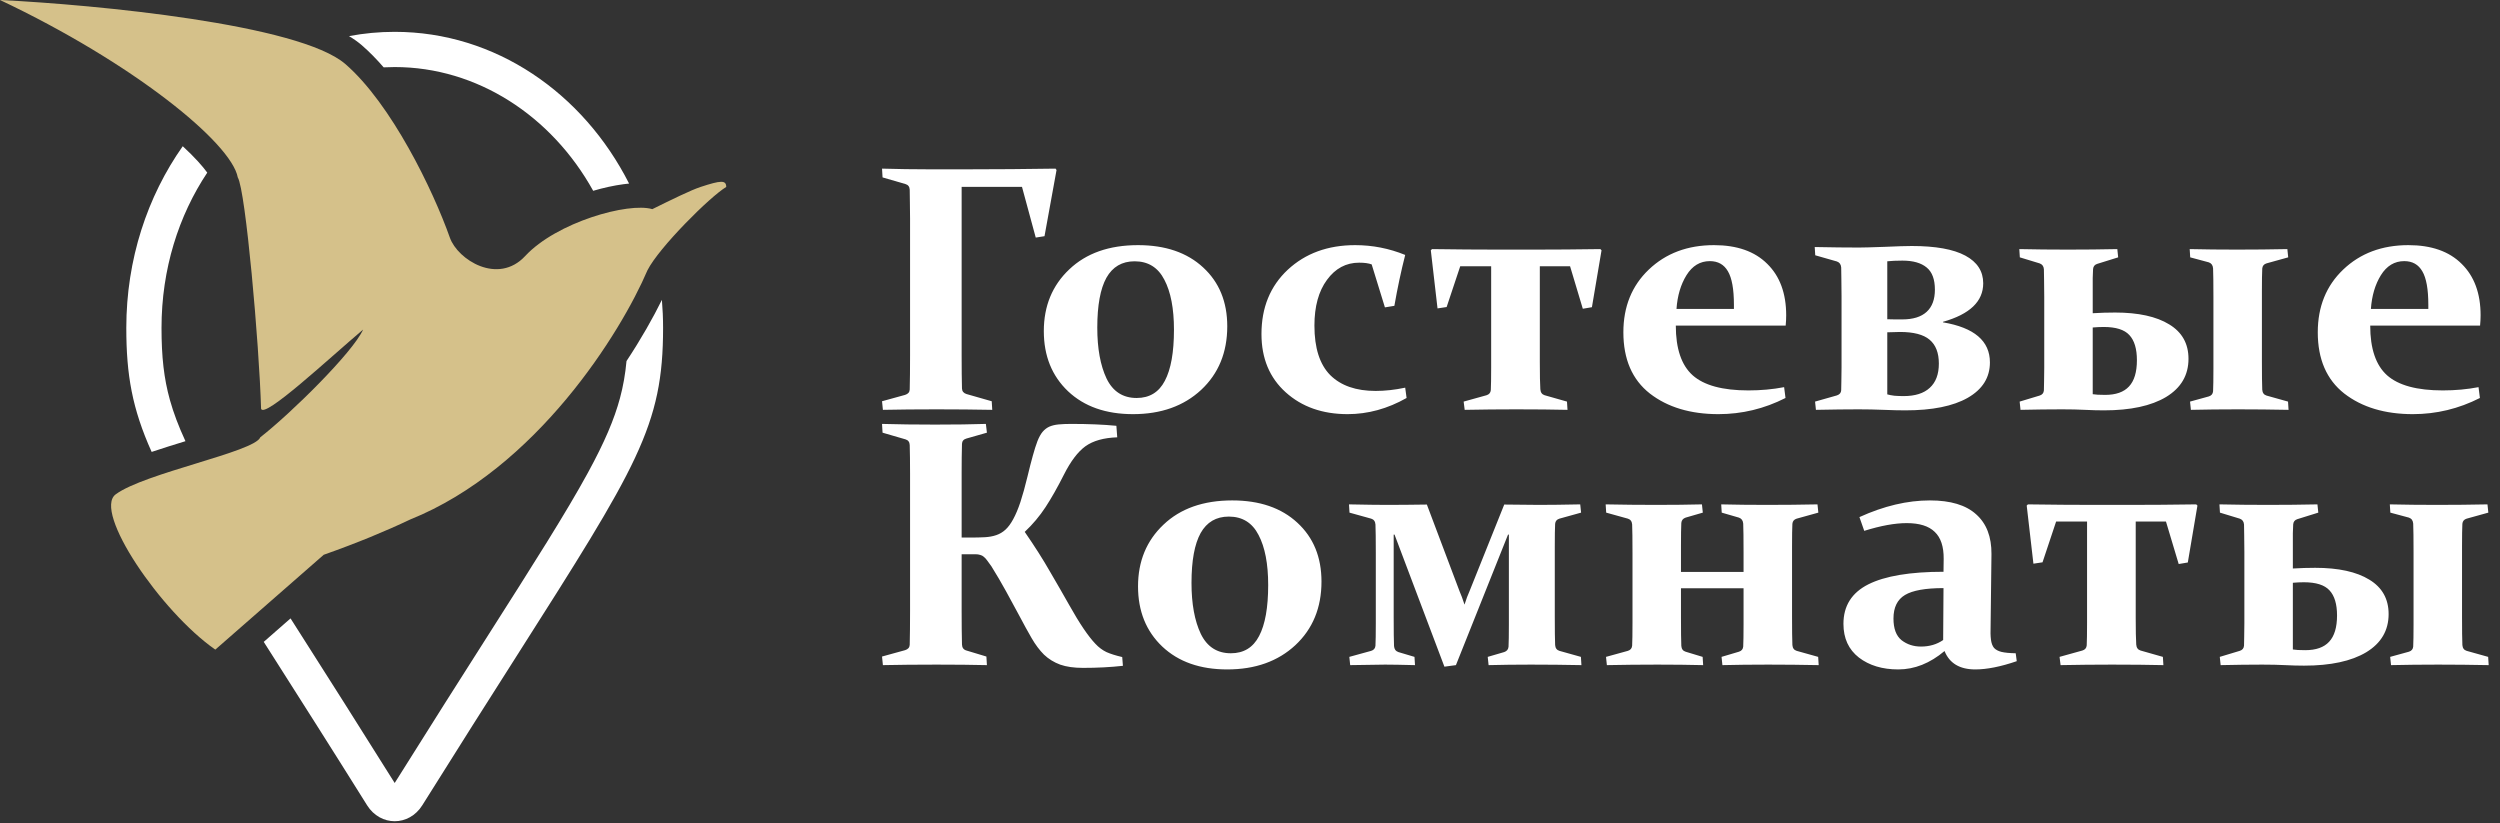
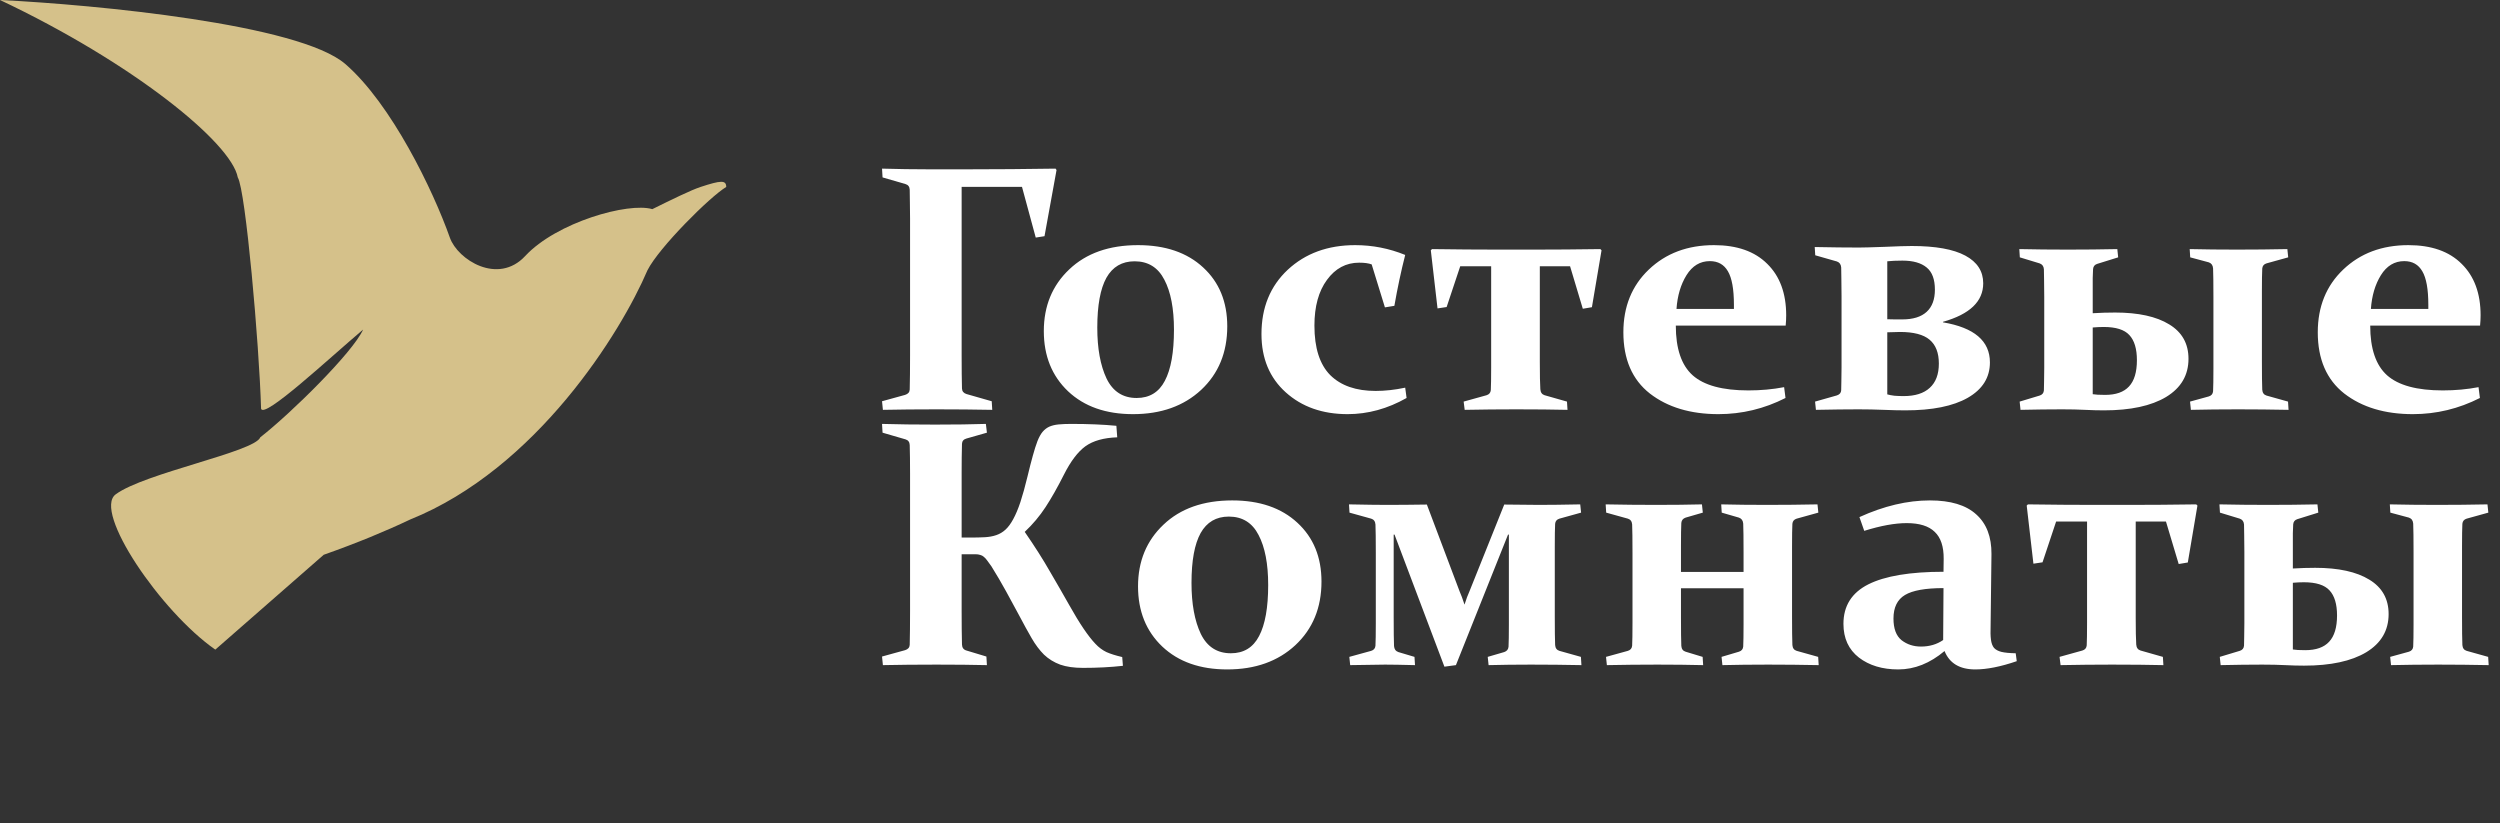
<svg xmlns="http://www.w3.org/2000/svg" width="568" height="187" viewBox="0 0 568 187" fill="none">
  <rect x="0" y="0" width="568" height="187" fill="#333333" stroke="none" />
  <path d="M0 0C30.075 14.22 52.566 32.399 54.027 40.319C55.802 43.236 58.884 78.031 59.318 92.877C60.047 95.181 74.833 81.357 82.5 74.877C80.164 80.061 66.195 93.837 59.137 99.357C57.877 102.67 32.821 107.468 26.283 112.316C21.053 116.194 36.504 138.955 48.916 147.595L73.552 126.044C81.159 123.358 87.636 120.672 93.165 118.045C121.932 106.476 141.11 75.465 147.103 61.406C149.719 56.235 161.35 44.639 165 42.478C165 40.878 163.784 40.958 159.159 42.478C156.969 43.199 152.567 45.364 148.208 47.518C142.76 45.902 126.452 50.494 119.317 58.174C113.164 64.798 103.997 59.038 102.212 53.998C98.399 43.225 88.916 23.593 78.455 14.543C67.995 5.494 21.793 1.077 0 0Z" fill="#D5C18A" />
-   <path fill-rule="evenodd" clip-rule="evenodd" d="M42.135 100.236C40.545 96.798 39.419 93.79 38.614 90.914C37.227 85.952 36.696 81.023 36.696 74.49C36.696 61.122 40.592 48.982 47.089 39.221C46.548 38.476 45.845 37.618 44.963 36.653C43.987 35.586 42.837 34.438 41.52 33.223C33.482 44.616 28.696 58.936 28.696 74.49C28.696 85.171 30.024 92.819 34.455 102.676C36.965 101.83 39.616 101.01 42.135 100.236ZM66.01 140.499C66.875 141.858 67.764 143.255 68.677 144.69L68.679 144.692C74.571 153.95 81.505 164.844 89.674 177.897C97.857 164.82 104.801 153.911 110.699 144.645C121.371 127.878 128.616 116.495 133.577 107.397C137.365 100.45 139.566 95.27 140.866 90.428C141.592 87.726 142.067 85.017 142.343 82.034C145.684 76.977 148.378 72.196 150.383 68.131C150.561 70.224 150.652 72.345 150.652 74.49C150.652 96.77 144.869 105.857 117.209 149.317L117.209 149.318C111.205 158.752 104.17 169.805 95.941 182.964C92.912 187.789 86.435 187.788 83.407 182.964C75.177 169.804 68.142 158.751 62.138 149.317C61.383 148.131 60.644 146.969 59.921 145.833L66.01 140.499ZM142.929 41.705C132.498 21.138 112.558 7.234 89.674 7.234C86.134 7.234 82.665 7.567 79.291 8.205C80.373 8.851 81.355 9.542 82.213 10.285C83.918 11.761 85.573 13.456 87.168 15.301C87.999 15.257 88.835 15.235 89.674 15.235C108.374 15.235 125.313 26.3 134.771 43.349C137.142 42.655 139.477 42.145 141.634 41.855C142.057 41.798 142.49 41.747 142.929 41.705Z" fill="white" />
  <path d="M218.484 80.734C218.484 83.807 218.51 86.32 218.562 88.273C218.589 88.898 218.927 89.315 219.578 89.523L225.32 91.164L225.438 93.117C221.401 93.039 217.182 93 212.781 93C208.276 93 204.214 93.039 200.594 93.117L200.398 91.164L205.633 89.719C206.31 89.51 206.661 89.107 206.688 88.508C206.74 86.398 206.766 83.807 206.766 80.734V49.602C206.766 48.3 206.753 47.115 206.727 46.047C206.727 44.979 206.714 44.003 206.688 43.117C206.661 42.44 206.349 42.01 205.75 41.828L200.516 40.305L200.398 38.312C204.044 38.417 207.508 38.469 210.789 38.469H220.125C226.427 38.469 232.99 38.417 239.812 38.312L240.047 38.625L237.312 53.664L235.32 53.977L232.195 42.453H218.484V80.734ZM249.303 74.445C249.303 79.185 250.006 83.039 251.412 86.008C252.845 88.951 255.123 90.422 258.248 90.422C261.165 90.422 263.301 89.12 264.655 86.516C266.035 83.912 266.725 80.044 266.725 74.914C266.725 70.096 265.996 66.307 264.537 63.547C263.105 60.76 260.853 59.367 257.78 59.367C254.915 59.367 252.78 60.617 251.373 63.117C249.993 65.617 249.303 69.393 249.303 74.445ZM278.834 74.133C278.834 80.07 276.855 84.888 272.897 88.586C268.939 92.258 263.782 94.094 257.428 94.094C251.256 94.094 246.334 92.362 242.662 88.898C238.991 85.409 237.155 80.852 237.155 75.227C237.155 69.523 239.082 64.849 242.936 61.203C246.79 57.531 251.998 55.695 258.561 55.695C264.785 55.695 269.72 57.388 273.366 60.773C277.011 64.133 278.834 68.586 278.834 74.133ZM319.575 90.422C315.252 92.87 310.786 94.094 306.177 94.094C300.473 94.094 295.786 92.44 292.114 89.133C288.442 85.826 286.606 81.412 286.606 75.891C286.606 69.875 288.598 65.005 292.583 61.281C296.593 57.557 301.697 55.695 307.895 55.695C311.828 55.695 315.617 56.438 319.262 57.922C318.325 61.594 317.505 65.448 316.802 69.484L314.653 69.836L311.645 60.07C310.942 59.81 309.992 59.68 308.794 59.68C305.825 59.68 303.39 60.982 301.489 63.586C299.588 66.164 298.637 69.628 298.637 73.977C298.637 79.055 299.835 82.805 302.231 85.227C304.653 87.622 308.091 88.82 312.544 88.82C314.679 88.82 316.919 88.573 319.262 88.078L319.575 90.422ZM328.675 69.758L326.605 70.07L325.081 56.867L325.355 56.594C330.823 56.672 335.784 56.711 340.238 56.711H348.753C353.232 56.711 358.18 56.672 363.597 56.594L363.87 56.867L361.683 69.797L359.613 70.148L356.722 60.5H349.847V82.297C349.847 85.188 349.886 87.232 349.964 88.43C350.016 89.159 350.342 89.615 350.941 89.797L356.019 91.242L356.136 93.117C352.829 93.039 348.935 93 344.456 93C340.576 93 336.683 93.039 332.777 93.117L332.542 91.242L337.738 89.797C338.336 89.615 338.662 89.224 338.714 88.625C338.766 87.609 338.792 85.891 338.792 83.469V60.5H331.761L328.675 69.758ZM405.666 90.422C400.848 92.87 395.77 94.094 390.431 94.094C384.077 94.094 378.882 92.531 374.845 89.406C370.835 86.255 368.83 81.62 368.83 75.5C368.83 69.667 370.757 64.914 374.611 61.242C378.491 57.544 383.426 55.695 389.416 55.695C394.65 55.695 398.686 57.115 401.525 59.953C404.39 62.766 405.822 66.659 405.822 71.633C405.822 72.388 405.783 73.169 405.705 73.977H380.744C380.744 79.211 382.02 82.974 384.572 85.266C387.15 87.557 391.369 88.703 397.228 88.703C400.067 88.703 402.775 88.456 405.353 87.961L405.666 90.422ZM393.947 70.188V69.25C393.947 65.708 393.491 63.169 392.58 61.633C391.694 60.096 390.327 59.328 388.478 59.328C386.265 59.328 384.494 60.396 383.166 62.531C381.864 64.641 381.108 67.193 380.9 70.188H393.947ZM422.266 93C419.557 93 416.328 93.039 412.578 93.117L412.383 91.242L417.344 89.836C417.969 89.628 418.294 89.237 418.32 88.664C418.346 88.143 418.359 87.466 418.359 86.633C418.385 85.799 418.398 84.745 418.398 83.469V67.297C418.398 65.708 418.385 64.38 418.359 63.312C418.359 62.219 418.346 61.372 418.32 60.773C418.268 60.07 417.943 59.615 417.344 59.406L412.422 58L412.305 56.125C416.133 56.203 419.479 56.242 422.344 56.242C423.281 56.242 425.208 56.19 428.125 56.086C431.042 55.956 433.112 55.891 434.336 55.891C439.753 55.891 443.815 56.62 446.523 58.078C449.232 59.536 450.586 61.633 450.586 64.367C450.586 68.482 447.539 71.398 441.445 73.117V73.234C448.555 74.432 452.109 77.466 452.109 82.336C452.109 85.773 450.43 88.456 447.07 90.383C443.737 92.284 439.01 93.234 432.891 93.234C431.536 93.234 429.909 93.195 428.008 93.117C426.107 93.039 424.193 93 422.266 93ZM428.789 75.5V89.602C429.232 89.732 429.779 89.836 430.43 89.914C431.081 89.966 431.771 89.992 432.5 89.992C435.104 89.992 437.083 89.367 438.438 88.117C439.818 86.867 440.508 85.031 440.508 82.609C440.508 80.162 439.805 78.352 438.398 77.18C437.018 76.008 434.779 75.422 431.68 75.422C431.237 75.422 430.768 75.435 430.273 75.461C429.779 75.461 429.284 75.474 428.789 75.5ZM428.789 72.531C429.388 72.557 429.974 72.57 430.547 72.57C431.12 72.57 431.667 72.57 432.188 72.57C434.635 72.57 436.484 71.997 437.734 70.852C438.984 69.706 439.609 68.026 439.609 65.812C439.609 63.469 438.984 61.789 437.734 60.773C436.484 59.732 434.648 59.211 432.227 59.211C430.872 59.211 429.727 59.263 428.789 59.367V72.531ZM513.983 88.547C514.035 89.25 514.36 89.693 514.959 89.875L519.842 91.242L519.959 93.117C516.105 93.039 512.277 93 508.475 93C504.647 93 501.079 93.039 497.772 93.117L497.577 91.242L501.834 90.07C502.433 89.888 502.759 89.497 502.811 88.898C502.863 87.883 502.889 86.177 502.889 83.781V67.453C502.889 64.328 502.863 62.167 502.811 60.969C502.759 60.266 502.433 59.81 501.834 59.602L497.616 58.469L497.498 56.594C500.884 56.672 504.452 56.711 508.202 56.711C512.082 56.711 515.91 56.672 519.686 56.594L519.881 58.469L514.959 59.836C514.36 60.018 514.035 60.409 513.983 61.008C513.931 62.023 513.905 63.729 513.905 66.125V82.062C513.905 85.162 513.931 87.323 513.983 88.547ZM481.053 56.594L481.248 58.469L476.483 59.953C475.91 60.135 475.597 60.526 475.545 61.125C475.519 61.646 475.493 62.323 475.467 63.156C475.467 63.964 475.467 64.953 475.467 66.125V71.164C477.186 71.06 478.879 71.008 480.545 71.008C485.832 71.008 489.933 71.906 492.85 73.703C495.767 75.474 497.225 78.078 497.225 81.516C497.225 85.24 495.532 88.13 492.147 90.188C488.761 92.219 484.048 93.234 478.006 93.234C476.678 93.234 475.246 93.195 473.709 93.117C472.199 93.039 470.467 93 468.514 93C465.676 93 462.524 93.039 459.061 93.117L458.866 91.242L463.397 89.875C463.996 89.693 464.321 89.302 464.373 88.703C464.399 88.182 464.413 87.505 464.413 86.672C464.439 85.838 464.452 84.81 464.452 83.586V67.453C464.452 65.891 464.439 64.588 464.413 63.547C464.413 62.505 464.399 61.711 464.373 61.164C464.321 60.487 463.996 60.044 463.397 59.836L458.905 58.469L458.788 56.594C462.329 56.672 466.001 56.711 469.803 56.711C473.657 56.711 477.407 56.672 481.053 56.594ZM475.467 74.406V89.562C476.04 89.667 476.978 89.719 478.28 89.719C480.728 89.719 482.538 89.081 483.709 87.805C484.907 86.529 485.506 84.537 485.506 81.828C485.506 79.25 484.933 77.349 483.788 76.125C482.668 74.901 480.728 74.289 477.967 74.289C477.16 74.289 476.327 74.328 475.467 74.406ZM563.434 90.422C558.617 92.87 553.539 94.094 548.2 94.094C541.846 94.094 536.651 92.531 532.614 89.406C528.604 86.255 526.598 81.62 526.598 75.5C526.598 69.667 528.526 64.914 532.38 61.242C536.26 57.544 541.195 55.695 547.184 55.695C552.419 55.695 556.455 57.115 559.294 59.953C562.158 62.766 563.591 66.659 563.591 71.633C563.591 72.388 563.552 73.169 563.473 73.977H538.513C538.513 79.211 539.789 82.974 542.341 85.266C544.919 87.557 549.138 88.703 554.997 88.703C557.835 88.703 560.544 88.456 563.122 87.961L563.434 90.422ZM551.716 70.188V69.25C551.716 65.708 551.26 63.169 550.348 61.633C549.463 60.096 548.096 59.328 546.247 59.328C544.033 59.328 542.263 60.396 540.934 62.531C539.632 64.641 538.877 67.193 538.669 70.188H551.716ZM218.484 122.133H220.555C221.727 122.133 222.794 122.107 223.758 122.055C224.721 122.003 225.581 121.846 226.336 121.586C227.117 121.326 227.82 120.909 228.445 120.336C229.07 119.763 229.656 118.969 230.203 117.953C230.776 116.911 231.323 115.609 231.844 114.047C232.365 112.458 232.898 110.531 233.445 108.266C233.888 106.417 234.292 104.841 234.656 103.539C235.021 102.211 235.372 101.104 235.711 100.219C236.076 99.307 236.466 98.604 236.883 98.109C237.326 97.588 237.833 97.198 238.406 96.938C239.005 96.677 239.708 96.508 240.516 96.43C241.323 96.352 242.286 96.312 243.406 96.312C247.286 96.312 250.698 96.456 253.641 96.742L253.836 99.359C250.763 99.463 248.354 100.141 246.609 101.391C244.891 102.641 243.263 104.789 241.727 107.836C240.268 110.727 238.875 113.188 237.547 115.219C236.219 117.25 234.643 119.125 232.82 120.844C235.086 124.125 237.013 127.159 238.602 129.945C240.216 132.706 241.661 135.219 242.938 137.484C245.255 141.625 247.234 144.555 248.875 146.273C249.63 147.081 250.464 147.706 251.375 148.148C252.312 148.565 253.51 148.943 254.969 149.281L255.125 151.273C252.312 151.586 249.292 151.742 246.062 151.742C244.005 151.742 242.273 151.495 240.867 151C239.461 150.479 238.237 149.724 237.195 148.734C236.18 147.719 235.242 146.469 234.383 144.984C233.523 143.5 232.573 141.768 231.531 139.789C230.568 137.992 229.578 136.169 228.562 134.32C227.547 132.471 226.44 130.583 225.242 128.656C224.878 128.135 224.565 127.706 224.305 127.367C224.044 127.003 223.784 126.716 223.523 126.508C223.289 126.299 223.016 126.156 222.703 126.078C222.391 125.974 222.026 125.922 221.609 125.922H218.484V138.734C218.484 141.807 218.51 144.372 218.562 146.43C218.589 147.159 218.927 147.615 219.578 147.797L224.109 149.164L224.227 151.117C220.997 151.039 217.182 151 212.781 151C208.276 151 204.214 151.039 200.594 151.117L200.398 149.164L205.633 147.719C206.31 147.51 206.661 147.107 206.688 146.508C206.74 144.398 206.766 141.807 206.766 138.734V107.602C206.766 104.997 206.74 102.836 206.688 101.117C206.661 100.44 206.349 100.01 205.75 99.828L200.516 98.305L200.398 96.312C204.018 96.417 208.029 96.469 212.43 96.469C216.961 96.469 220.815 96.417 223.992 96.312L224.227 98.305L219.578 99.633C218.927 99.815 218.589 100.219 218.562 100.844C218.51 102.719 218.484 104.919 218.484 107.445V122.133ZM270.709 132.445C270.709 137.185 271.412 141.039 272.819 144.008C274.251 146.951 276.53 148.422 279.655 148.422C282.571 148.422 284.707 147.12 286.061 144.516C287.441 141.911 288.131 138.044 288.131 132.914C288.131 128.096 287.402 124.307 285.944 121.547C284.511 118.76 282.259 117.367 279.186 117.367C276.321 117.367 274.186 118.617 272.78 121.117C271.399 123.617 270.709 127.393 270.709 132.445ZM300.241 132.133C300.241 138.07 298.261 142.888 294.303 146.586C290.345 150.258 285.189 152.094 278.834 152.094C272.662 152.094 267.741 150.362 264.069 146.898C260.397 143.409 258.561 138.852 258.561 133.227C258.561 127.523 260.488 122.849 264.342 119.203C268.196 115.531 273.405 113.695 279.967 113.695C286.191 113.695 291.126 115.388 294.772 118.773C298.418 122.133 300.241 126.586 300.241 132.133ZM342.817 141.82V121.469H342.622L330.786 151.117L328.169 151.469L316.841 121.469H316.645V140.297C316.645 143.422 316.671 145.583 316.723 146.781C316.776 147.484 317.101 147.94 317.7 148.148L321.372 149.242L321.489 151.117C318.442 151.039 316.177 151 314.692 151C313.182 151 310.539 151.039 306.762 151.117L306.567 149.242L311.528 147.875C312.127 147.693 312.453 147.302 312.505 146.703C312.557 145.688 312.583 143.982 312.583 141.586V125.609C312.583 122.51 312.557 120.362 312.505 119.164C312.453 118.461 312.127 118.018 311.528 117.836L306.606 116.469L306.489 114.594C310.343 114.672 313.182 114.711 315.005 114.711C317.765 114.711 320.825 114.685 324.184 114.633L331.606 134.32C331.945 135.076 332.322 136.091 332.739 137.367C333.13 136.117 333.507 135.102 333.872 134.32L341.762 114.633C344.887 114.685 347.518 114.711 349.653 114.711C352.127 114.711 355.252 114.672 359.028 114.594L359.223 116.469L354.302 117.836C353.703 118.018 353.377 118.409 353.325 119.008C353.273 120.023 353.247 121.729 353.247 124.125V140.062C353.247 143.161 353.273 145.323 353.325 146.547C353.377 147.25 353.703 147.693 354.302 147.875L359.184 149.242L359.302 151.117C355.447 151.039 351.619 151 347.817 151C344.38 151 341.177 151.039 338.208 151.117L338.012 149.242L341.762 148.148C342.361 147.94 342.687 147.536 342.739 146.938C342.791 145.922 342.817 144.216 342.817 141.82ZM407.23 146.547C407.282 147.25 407.607 147.693 408.206 147.875L413.089 149.242L413.206 151.117C409.352 151.039 405.524 151 401.722 151C397.894 151 394.43 151.039 391.331 151.117L391.136 149.242L395.081 148.07C395.68 147.888 396.006 147.497 396.058 146.898C396.11 145.883 396.136 144.177 396.136 141.781V133.656H381.917V140.258C381.917 143.383 381.943 145.544 381.995 146.742C382.047 147.445 382.373 147.888 382.972 148.07L386.839 149.242L386.956 151.117C383.779 151.039 380.316 151 376.566 151C372.685 151 368.857 151.039 365.081 151.117L364.886 149.242L369.847 147.875C370.446 147.693 370.771 147.302 370.823 146.703C370.876 145.688 370.902 143.982 370.902 141.586V125.609C370.902 122.51 370.876 120.362 370.823 119.164C370.771 118.461 370.446 118.018 369.847 117.836L364.925 116.469L364.808 114.594C368.662 114.672 372.49 114.711 376.292 114.711C380.12 114.711 383.584 114.672 386.683 114.594L386.878 116.469L382.972 117.602C382.373 117.81 382.047 118.214 381.995 118.812C381.943 119.828 381.917 121.534 381.917 123.93V129.945H396.136V125.453C396.136 122.328 396.11 120.167 396.058 118.969C396.006 118.266 395.68 117.81 395.081 117.602L391.175 116.469L391.058 114.594C394.235 114.672 397.698 114.711 401.448 114.711C405.329 114.711 409.157 114.672 412.933 114.594L413.128 116.469L408.206 117.836C407.607 118.018 407.282 118.409 407.23 119.008C407.178 120.023 407.152 121.729 407.152 124.125V140.062C407.152 143.161 407.178 145.323 407.23 146.547ZM441.564 133.617C437.476 133.617 434.559 134.138 432.814 135.18C431.069 136.221 430.197 138.005 430.197 140.531C430.197 142.823 430.809 144.464 432.033 145.453C433.283 146.417 434.754 146.898 436.447 146.898C438.374 146.898 440.054 146.404 441.486 145.414L441.564 133.617ZM422.462 117.484C428.009 114.958 433.348 113.695 438.478 113.695C443.166 113.695 446.668 114.75 448.986 116.859C451.33 118.943 452.489 121.951 452.462 125.883L452.267 142.133C452.215 143.461 452.241 144.529 452.345 145.336C452.449 146.143 452.684 146.768 453.048 147.211C453.439 147.628 453.999 147.927 454.728 148.109C455.483 148.292 456.564 148.396 457.97 148.422L458.205 150.219C454.559 151.469 451.421 152.094 448.791 152.094C445.249 152.094 442.918 150.701 441.798 147.914C438.491 150.701 434.989 152.094 431.291 152.094C427.671 152.094 424.689 151.195 422.345 149.398C420.002 147.576 418.83 145.023 418.83 141.742C418.83 137.654 420.718 134.659 424.494 132.758C428.296 130.857 433.986 129.906 441.564 129.906L441.603 126.977C441.629 124.19 440.952 122.146 439.572 120.844C438.218 119.516 436.095 118.852 433.205 118.852C430.522 118.852 427.306 119.438 423.556 120.609L422.462 117.484ZM464.062 127.758L461.992 128.07L460.469 114.867L460.742 114.594C466.211 114.672 471.172 114.711 475.625 114.711H484.141C488.62 114.711 493.568 114.672 498.984 114.594L499.258 114.867L497.07 127.797L495 128.148L492.109 118.5H485.234V140.297C485.234 143.188 485.273 145.232 485.352 146.43C485.404 147.159 485.729 147.615 486.328 147.797L491.406 149.242L491.523 151.117C488.216 151.039 484.323 151 479.844 151C475.964 151 472.07 151.039 468.164 151.117L467.93 149.242L473.125 147.797C473.724 147.615 474.049 147.224 474.102 146.625C474.154 145.609 474.18 143.891 474.18 141.469V118.5H467.148L464.062 127.758ZM559.452 146.547C559.504 147.25 559.829 147.693 560.428 147.875L565.311 149.242L565.428 151.117C561.574 151.039 557.746 151 553.944 151C550.116 151 546.548 151.039 543.241 151.117L543.045 149.242L547.303 148.07C547.902 147.888 548.228 147.497 548.28 146.898C548.332 145.883 548.358 144.177 548.358 141.781V125.453C548.358 122.328 548.332 120.167 548.28 118.969C548.228 118.266 547.902 117.81 547.303 117.602L543.084 116.469L542.967 114.594C546.353 114.672 549.92 114.711 553.67 114.711C557.551 114.711 561.379 114.672 565.155 114.594L565.35 116.469L560.428 117.836C559.829 118.018 559.504 118.409 559.452 119.008C559.399 120.023 559.373 121.729 559.373 124.125V140.062C559.373 143.161 559.399 145.323 559.452 146.547ZM526.522 114.594L526.717 116.469L521.952 117.953C521.379 118.135 521.066 118.526 521.014 119.125C520.988 119.646 520.962 120.323 520.936 121.156C520.936 121.964 520.936 122.953 520.936 124.125V129.164C522.655 129.06 524.347 129.008 526.014 129.008C531.301 129.008 535.402 129.906 538.319 131.703C541.235 133.474 542.694 136.078 542.694 139.516C542.694 143.24 541.001 146.13 537.616 148.188C534.23 150.219 529.517 151.234 523.475 151.234C522.147 151.234 520.715 151.195 519.178 151.117C517.668 151.039 515.936 151 513.983 151C511.144 151 507.993 151.039 504.53 151.117L504.334 149.242L508.866 147.875C509.465 147.693 509.79 147.302 509.842 146.703C509.868 146.182 509.881 145.505 509.881 144.672C509.907 143.839 509.92 142.81 509.92 141.586V125.453C509.92 123.891 509.907 122.589 509.881 121.547C509.881 120.505 509.868 119.711 509.842 119.164C509.79 118.487 509.465 118.044 508.866 117.836L504.373 116.469L504.256 114.594C507.798 114.672 511.47 114.711 515.272 114.711C519.126 114.711 522.876 114.672 526.522 114.594ZM520.936 132.406V147.562C521.509 147.667 522.446 147.719 523.748 147.719C526.196 147.719 528.006 147.081 529.178 145.805C530.376 144.529 530.975 142.536 530.975 139.828C530.975 137.25 530.402 135.349 529.256 134.125C528.136 132.901 526.196 132.289 523.436 132.289C522.629 132.289 521.795 132.328 520.936 132.406Z" fill="white" />
</svg>